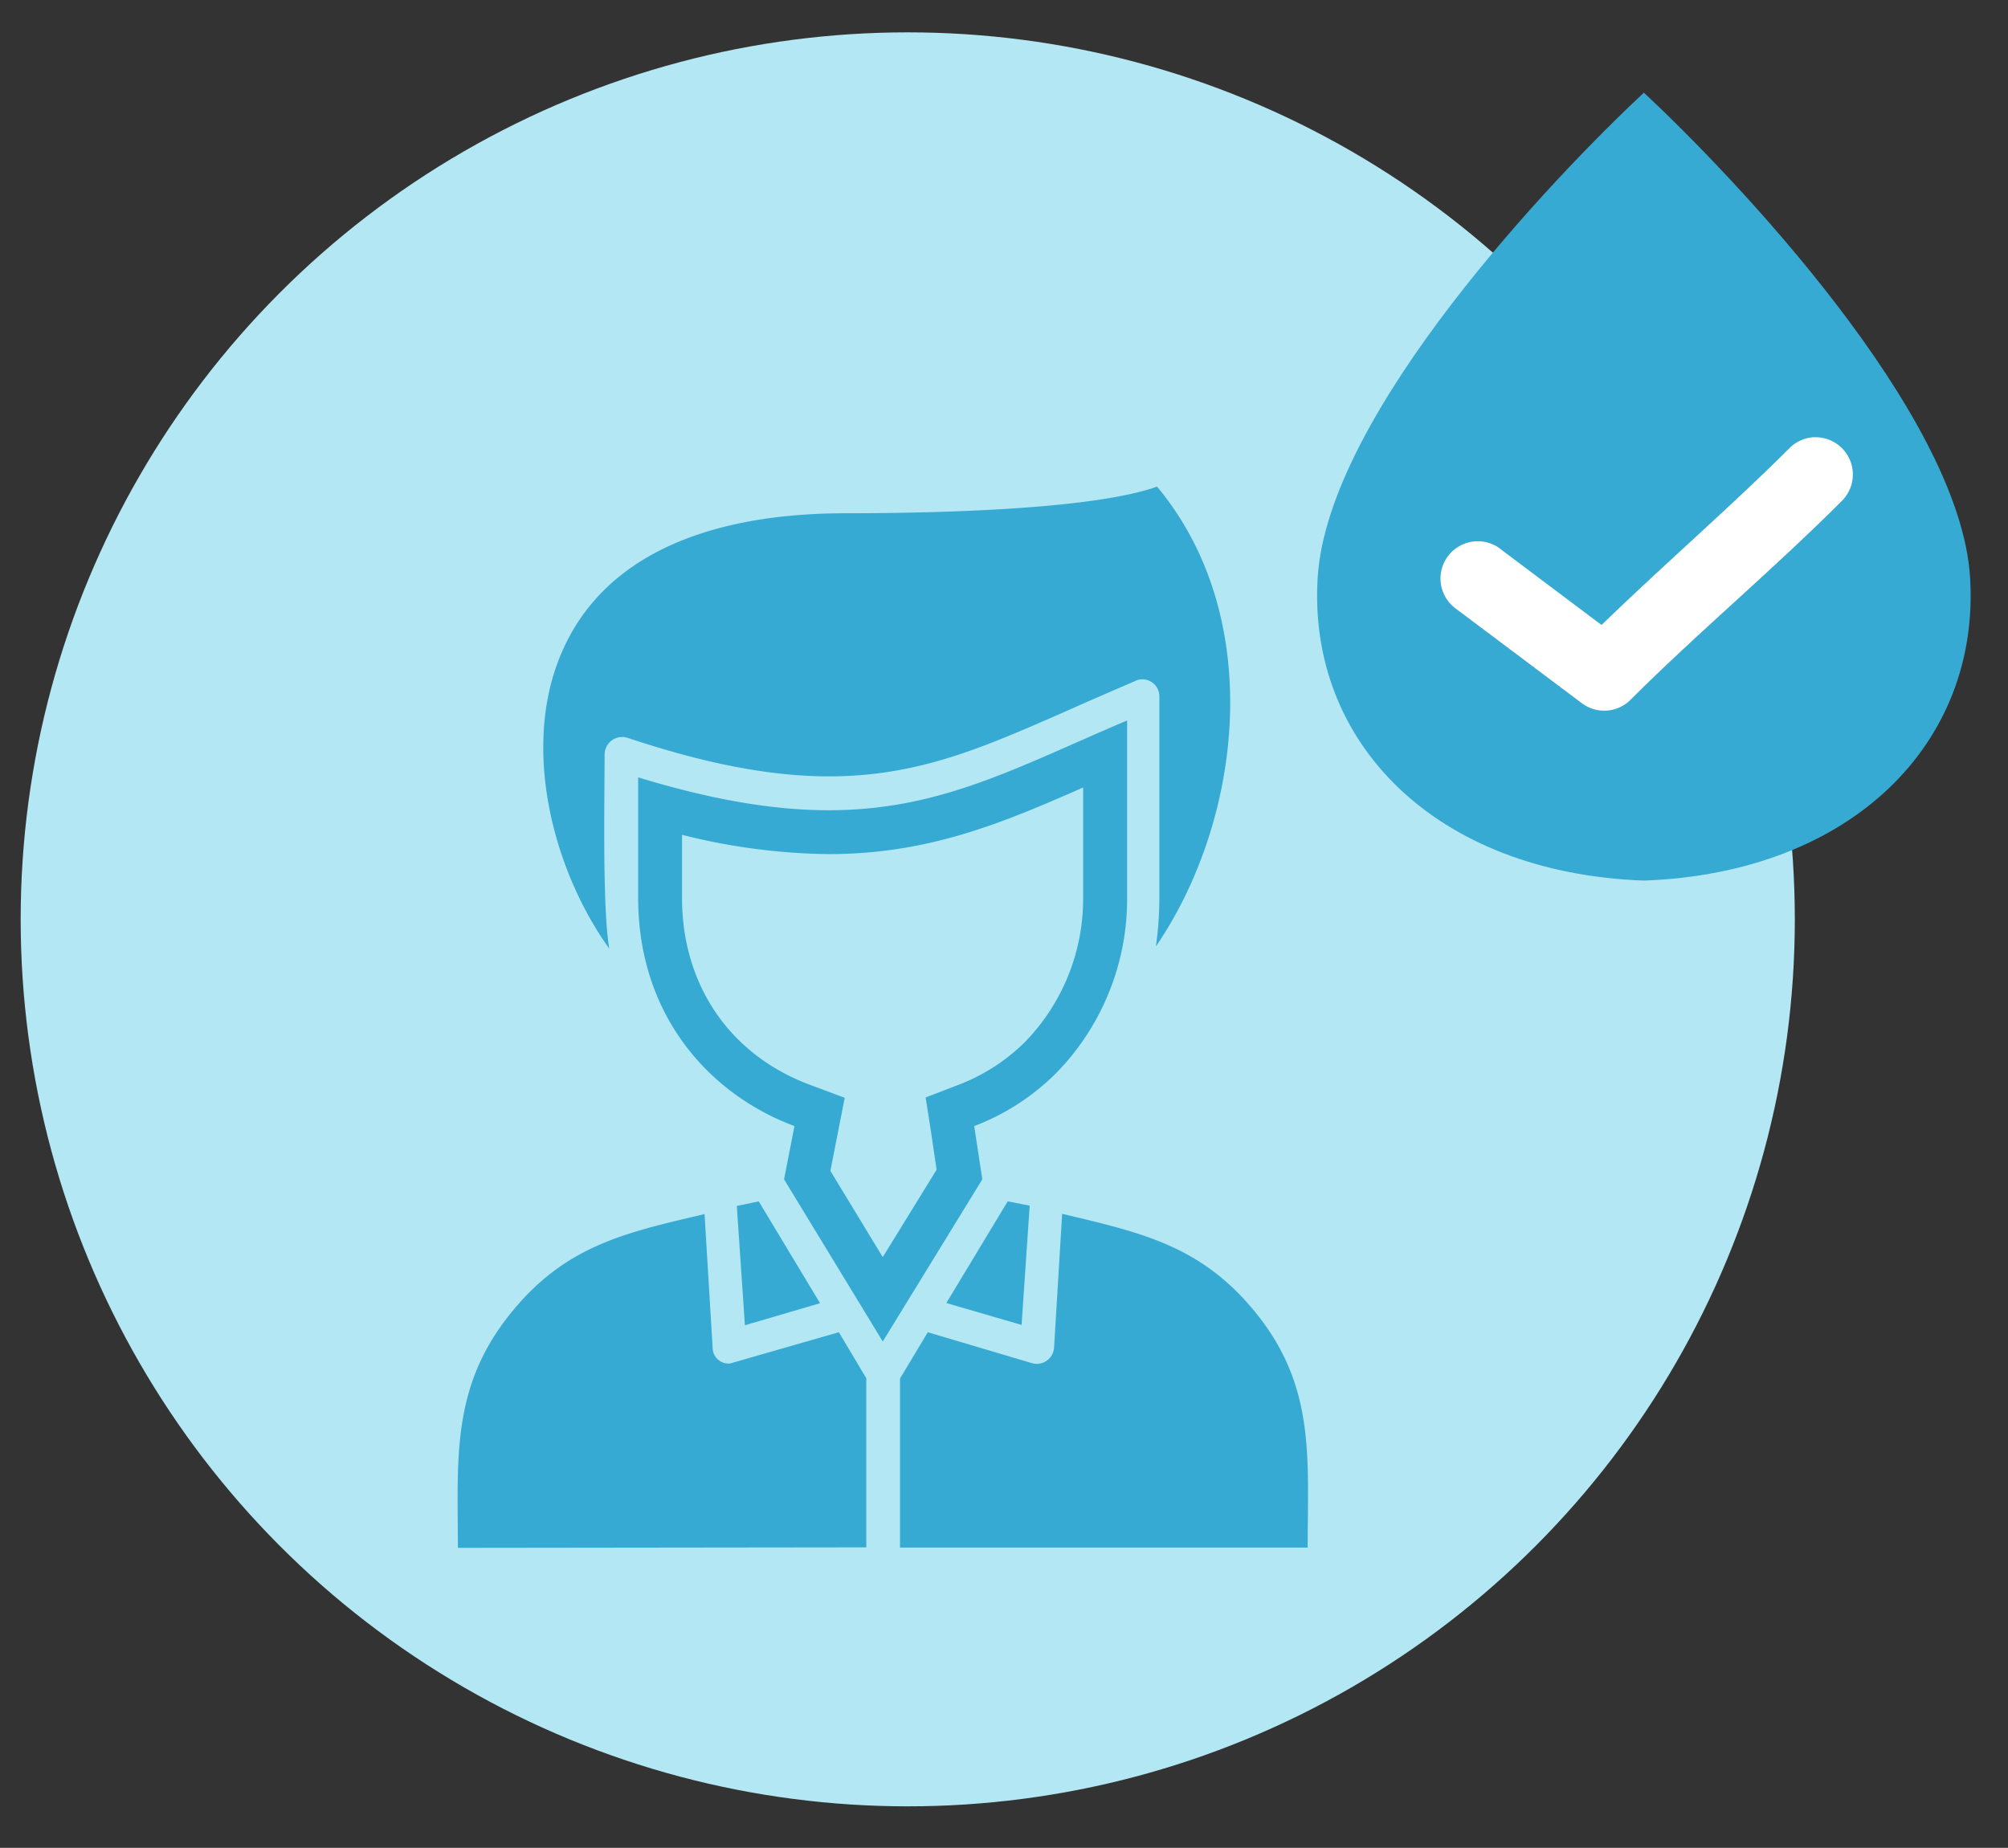
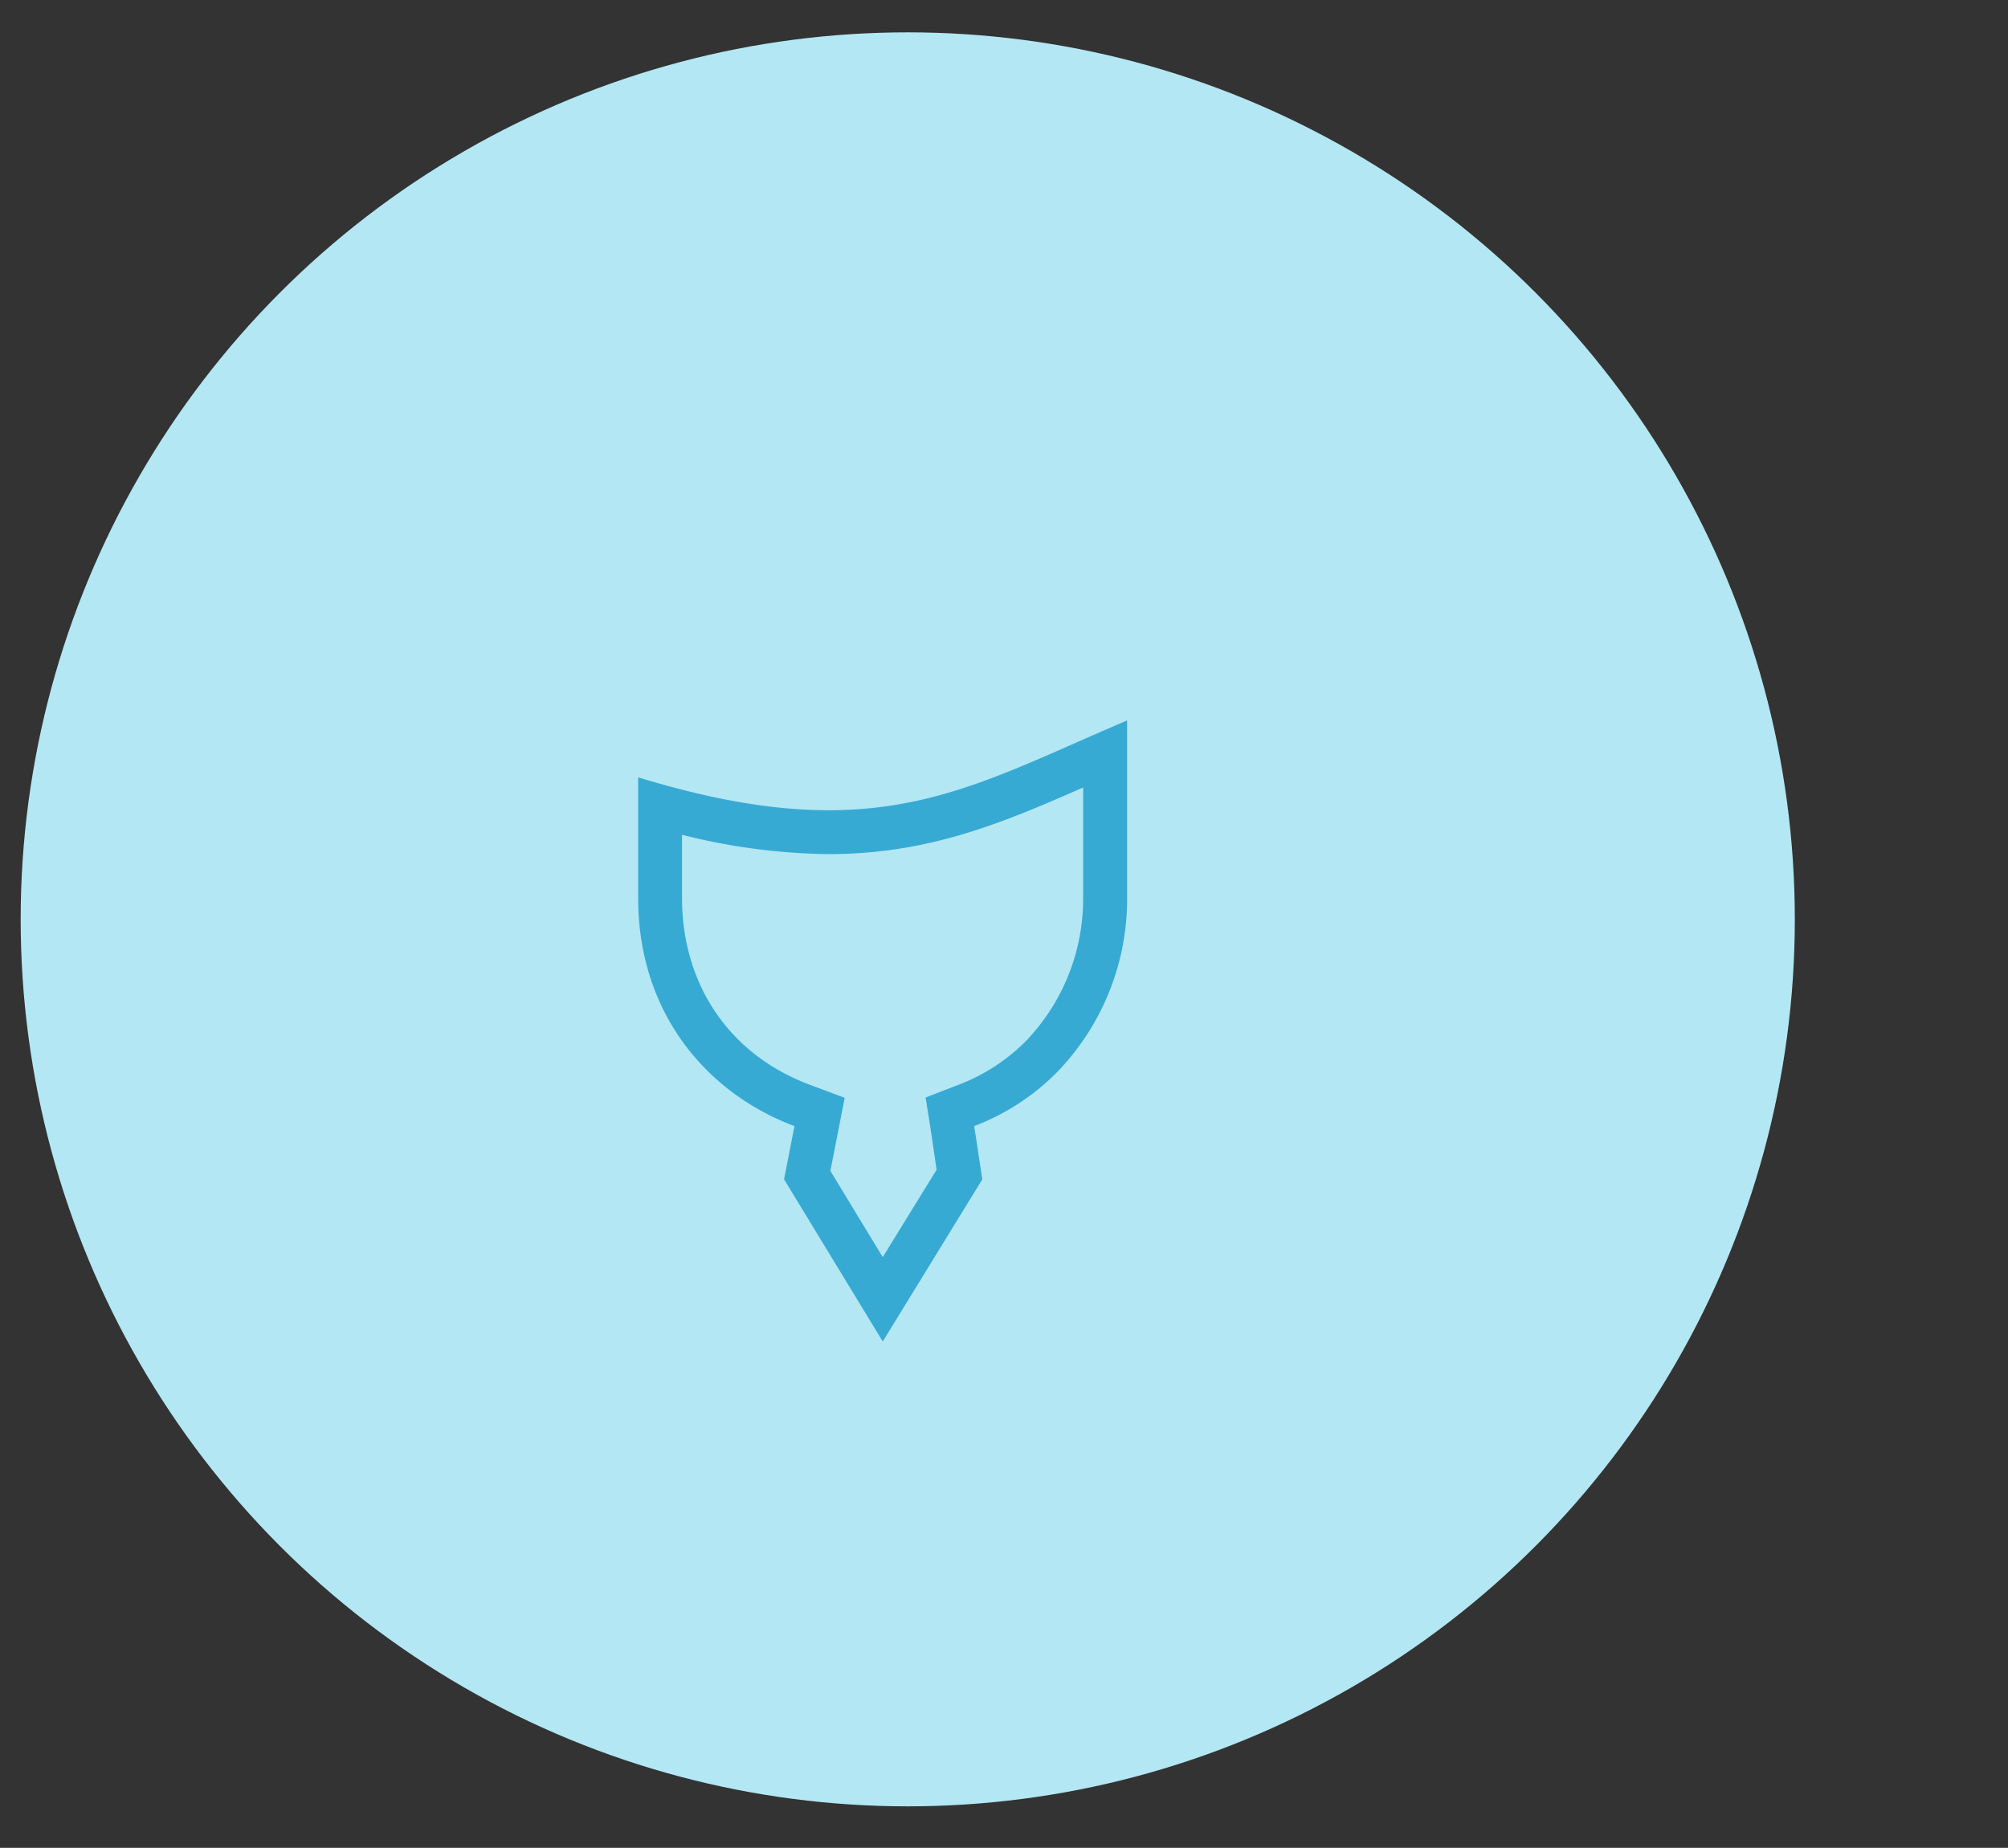
<svg xmlns="http://www.w3.org/2000/svg" id="Layer_1" data-name="Layer 1" viewBox="0 0 366.23 337.05">
  <rect x="0" y="0" width="366.23" height="337.05" fill="#333333" stroke="none" />
  <defs>
    <style>.cls-1{fill:#b3e7f4;}.cls-2,.cls-4{fill:#37aad3;}.cls-3{fill:#fff;}.cls-4{fill-rule:evenodd;}</style>
  </defs>
  <circle class="cls-1" cx="165.56" cy="167.69" r="161.79" />
-   <path class="cls-2" d="M299.82,160.62c-38.15-1.39-61.39-25.32-59.49-55.33S283.64,32,299.82,16.9C316,32,357.41,75.29,359.31,105.29S338,159.23,299.82,160.62Z" />
-   <path class="cls-3" d="M331,79.74a6.79,6.79,0,0,0-4.67,2.05C315.82,92.28,303.45,103,292.1,114L274,100.4a6.8,6.8,0,1,0-8.66,10.48,6.41,6.41,0,0,0,.52.39l22.65,17a6.79,6.79,0,0,0,8.88-.63c11.77-11.8,26.11-23.82,38.5-36.24a6.79,6.79,0,0,0-5-11.64Z" />
-   <path class="cls-4" d="M114.51,134.6c39.29,13.09,55.76,5.7,79.42-4.65,4.22-1.9,8.66-3.8,13.52-5.91a3.1,3.1,0,0,1,4,2.95v36.76a63.1,63.1,0,0,1-.63,8.87c15.63-22.81,20.27-59.78.21-83.86-12.46,4.44-43.51,4.86-56.82,4.86-25.77,0-47.53,8.24-53.65,30.84-4.23,16,1.05,35.27,10.56,48.58-1.27-7.6-.85-27-.85-35.49A3.21,3.21,0,0,1,114.51,134.6ZM158,282.24V251.4L153,243l-19.85,5.7a2.89,2.89,0,0,1-3.17-2.75l-1.48-24.5c-14.36,3.38-25.35,5.7-35.28,18-11,13.52-9.71,26.62-9.71,42.88ZM169.22,243l-5.07,8.44v30.84H238.5c0-16.26,1.48-29.36-9.51-42.88-9.93-12.25-20.91-14.57-35.27-18l-1.48,24.5a3.16,3.16,0,0,1-4,2.75Zm-19.65-5.29-11.19-18.58-4,.84,1.48,21.76Zm34.22-18.58L172.6,237.67l13.72,4,1.48-21.76Z" />
  <path class="cls-2" d="M197.55,143.65v20.1A37.47,37.47,0,0,1,187,190a34.83,34.83,0,0,1-12.18,7.87l-6,2.31,1,6.36,1,6.82L161,229.3l-9.55-15.73,1.31-6.68,1.3-6.65-6.36-2.38c-14.6-5.45-23.31-18.2-23.31-34.11V152.27a113.74,113.74,0,0,0,26.74,3.52c18.1,0,31.4-5.54,46.4-12.14m8-12.22c-20,8.47-33.87,16.36-54.4,16.36-9.67,0-20.81-1.75-34.74-6v22c0,21.12,12.67,35.69,28.51,41.61l-1.9,9.71,18,29.58,18.16-29.58-1.48-9.71a42.44,42.44,0,0,0,15-9.72,45.37,45.37,0,0,0,12.89-31.89V131.43Z" />
</svg>